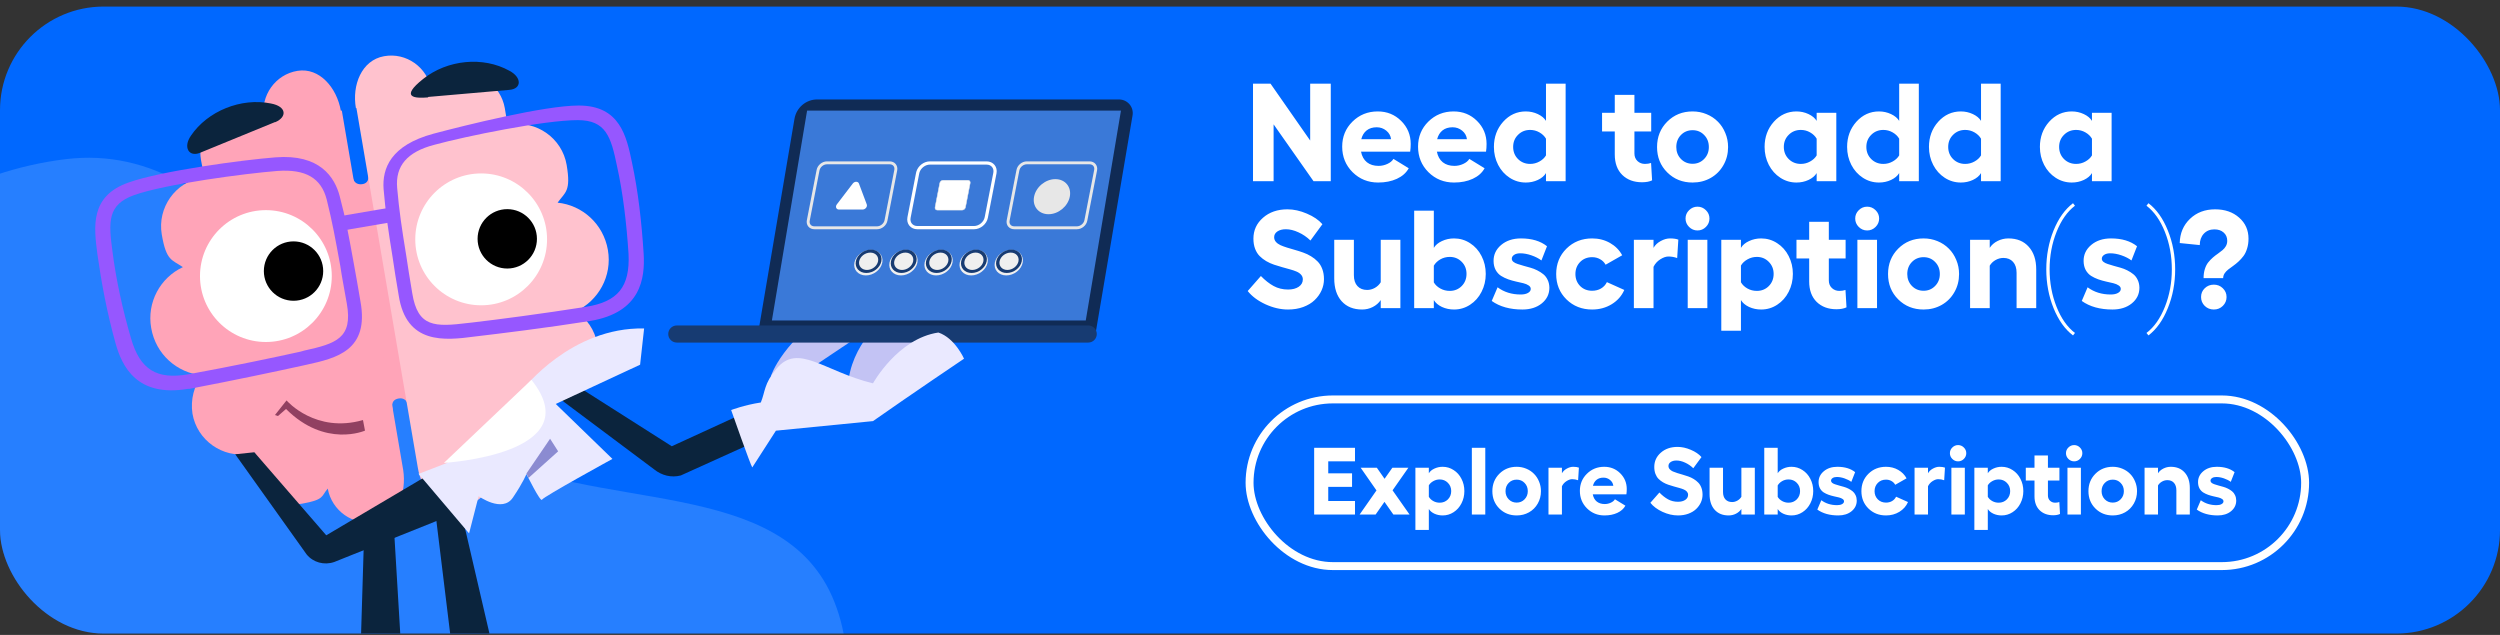
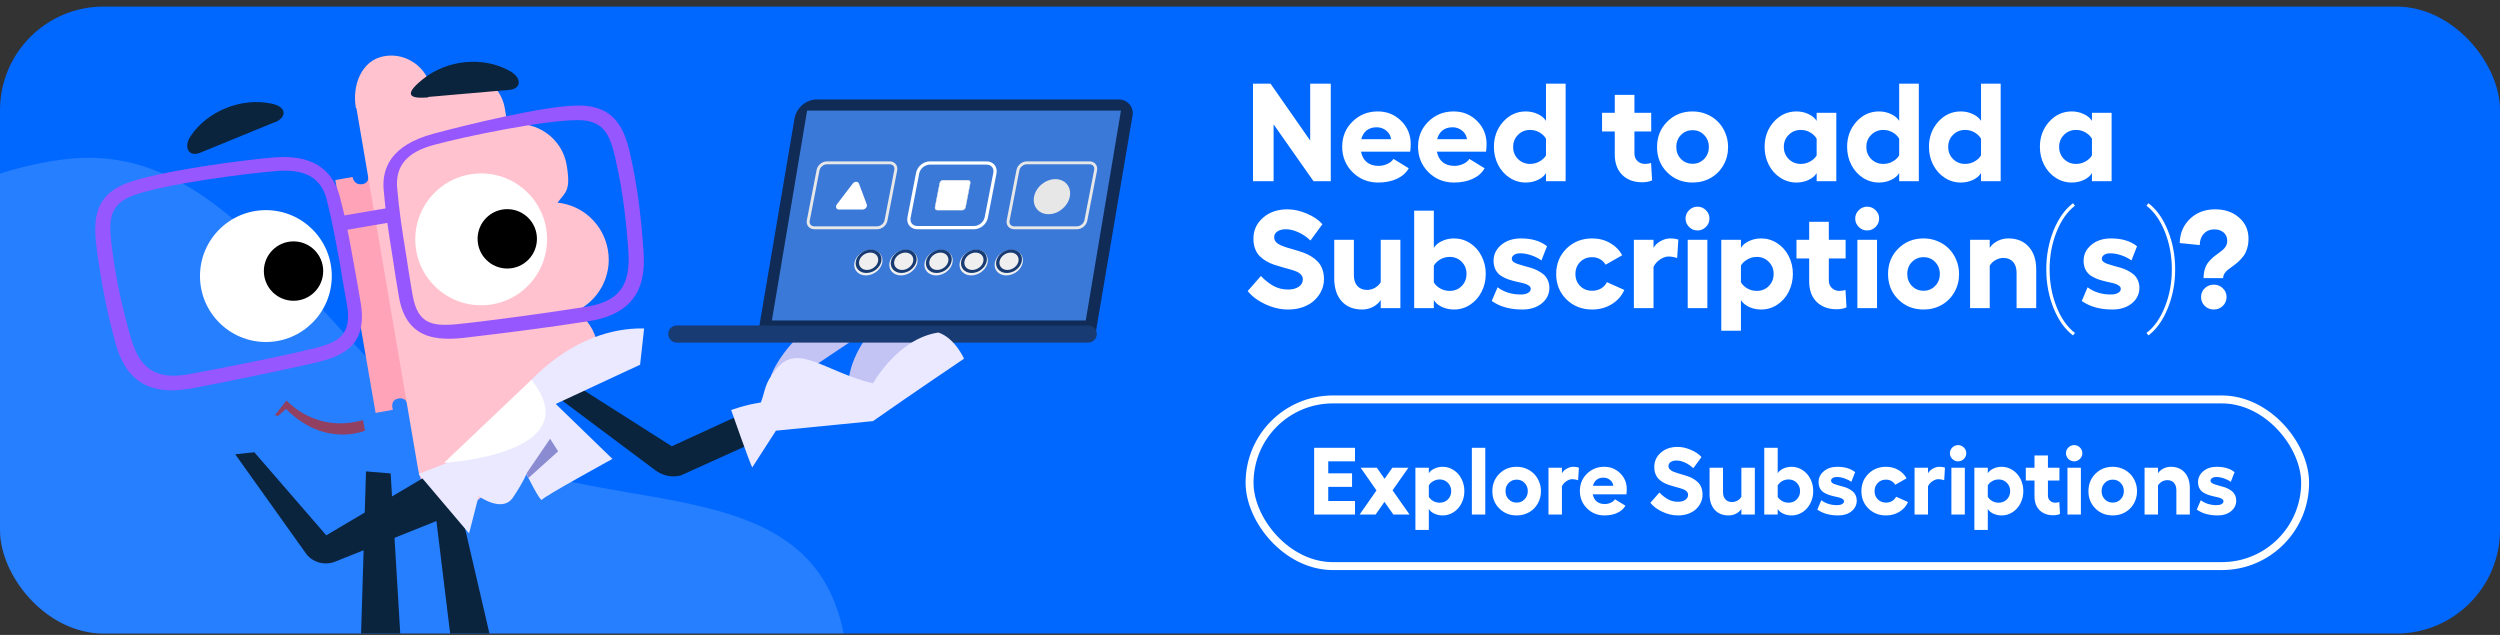
<svg xmlns="http://www.w3.org/2000/svg" width="315" height="80" viewBox="0 0 315 80" fill="none">
  <rect x="0" y="0" width="315" height="80" fill="#333333" stroke="none" />
  <g clip-path="url(#clip0_2851_7580)">
    <rect y="0.828" width="315" height="79" rx="13.057" fill="#0068FF" />
    <path fill-rule="evenodd" clip-rule="evenodd" d="M59.878 56.435C74.688 64.971 98.747 59.523 105.162 75.906C111.583 92.306 96.186 109.482 86.699 124.933C79.162 137.208 69.636 147.067 57.295 153.863C43.284 161.579 28.49 168.192 13.285 165.361C-5.705 161.827 -24.428 153.681 -34.464 136.783C-46.286 116.879 -52.193 91.684 -43.913 69.064C-35.301 45.537 -15.504 22.947 8.263 20.055C30.246 17.38 40.951 45.526 59.878 56.435Z" fill="white" fill-opacity="0.15" />
    <path d="M157.879 10.546H160.089L165.082 17.706V10.546H167.677V22.828H165.502L160.474 15.668V22.828H157.879V10.546ZM177.75 18.143C177.75 18.491 177.727 18.814 177.681 19.111H171.489C171.603 19.693 171.851 20.139 172.234 20.447C172.616 20.75 173.104 20.901 173.698 20.901C174.087 20.901 174.458 20.818 174.812 20.653C175.171 20.487 175.426 20.276 175.574 20.019L177.501 21.201C177.187 21.772 176.69 22.214 176.011 22.528C175.331 22.842 174.543 22.999 173.647 22.999C172.379 22.999 171.306 22.566 170.427 21.698C169.553 20.824 169.116 19.75 169.116 18.477C169.116 17.227 169.547 16.176 170.409 15.325C171.277 14.469 172.339 14.04 173.596 14.04C174.76 14.04 175.742 14.437 176.542 15.231C177.347 16.025 177.75 16.995 177.75 18.143ZM171.523 17.535H175.274C175.223 17.107 175.023 16.75 174.675 16.464C174.326 16.179 173.924 16.036 173.467 16.036C172.953 16.036 172.531 16.168 172.199 16.43C171.868 16.693 171.643 17.061 171.523 17.535ZM187.308 18.143C187.308 18.491 187.285 18.814 187.239 19.111H181.047C181.161 19.693 181.41 20.139 181.792 20.447C182.175 20.75 182.663 20.901 183.257 20.901C183.645 20.901 184.016 20.818 184.37 20.653C184.73 20.487 184.984 20.276 185.133 20.019L187.06 21.201C186.746 21.772 186.249 22.214 185.569 22.528C184.89 22.842 184.102 22.999 183.205 22.999C181.938 22.999 180.864 22.566 179.985 21.698C179.111 20.824 178.675 19.75 178.675 18.477C178.675 17.227 179.106 16.176 179.968 15.325C180.836 14.469 181.898 14.04 183.154 14.04C184.319 14.04 185.301 14.437 186.1 15.231C186.905 16.025 187.308 16.995 187.308 18.143ZM181.081 17.535H184.833C184.781 17.107 184.582 16.75 184.233 16.464C183.885 16.179 183.482 16.036 183.026 16.036C182.512 16.036 182.089 16.168 181.758 16.43C181.427 16.693 181.201 17.061 181.081 17.535ZM194.794 10.546H197.269V22.828H194.794V21.809C194.582 22.163 194.24 22.451 193.766 22.674C193.298 22.891 192.792 22.999 192.25 22.999C191.513 22.999 190.837 22.8 190.22 22.4C189.603 22 189.118 21.458 188.764 20.773C188.41 20.082 188.233 19.328 188.233 18.511C188.233 17.267 188.621 16.21 189.398 15.342C190.18 14.475 191.131 14.04 192.25 14.04C192.787 14.04 193.292 14.152 193.766 14.374C194.24 14.597 194.582 14.883 194.794 15.231V10.546ZM192.798 20.653C193.215 20.653 193.603 20.553 193.963 20.353C194.328 20.153 194.605 19.896 194.794 19.582V17.475C194.605 17.15 194.328 16.884 193.963 16.678C193.603 16.473 193.215 16.37 192.798 16.37C192.193 16.37 191.685 16.576 191.274 16.987C190.862 17.392 190.657 17.9 190.657 18.511C190.657 19.122 190.862 19.633 191.274 20.044C191.685 20.45 192.193 20.653 192.798 20.653ZM208.035 20.533L208.164 22.725C207.832 22.885 207.41 22.965 206.896 22.965C205.868 22.965 205.037 22.657 204.404 22.04C203.776 21.418 203.461 20.558 203.461 19.462V16.567H201.86V14.212H203.461V11.951H205.937V14.212H208.052V16.567H205.937V19.334C205.937 19.728 206.065 20.047 206.322 20.293C206.579 20.533 206.893 20.653 207.264 20.653C207.55 20.653 207.807 20.613 208.035 20.533ZM213.268 14.04C213.891 14.04 214.476 14.155 215.024 14.383C215.578 14.611 216.052 14.925 216.446 15.325C216.846 15.719 217.16 16.196 217.388 16.756C217.622 17.309 217.739 17.9 217.739 18.529C217.739 19.368 217.542 20.13 217.148 20.815C216.76 21.501 216.223 22.037 215.538 22.426C214.859 22.808 214.102 22.999 213.268 22.999C211.995 22.999 210.93 22.574 210.074 21.723C209.217 20.872 208.789 19.808 208.789 18.529C208.789 17.25 209.217 16.182 210.074 15.325C210.93 14.469 211.995 14.04 213.268 14.04ZM213.268 16.404C212.68 16.404 212.189 16.607 211.795 17.012C211.407 17.412 211.213 17.918 211.213 18.529C211.213 19.122 211.407 19.622 211.795 20.027C212.189 20.433 212.68 20.636 213.268 20.636C213.845 20.636 214.33 20.433 214.724 20.027C215.118 19.622 215.315 19.122 215.315 18.529C215.315 17.918 215.118 17.412 214.724 17.012C214.336 16.607 213.851 16.404 213.268 16.404ZM228.899 14.212H231.375V22.828H228.899V21.809C228.688 22.163 228.345 22.451 227.872 22.674C227.403 22.891 226.898 22.999 226.356 22.999C225.619 22.999 224.942 22.8 224.326 22.4C223.709 22 223.224 21.458 222.87 20.773C222.516 20.082 222.339 19.328 222.339 18.511C222.339 17.267 222.727 16.21 223.503 15.342C224.286 14.475 225.236 14.04 226.356 14.04C226.892 14.04 227.398 14.152 227.872 14.374C228.345 14.597 228.688 14.883 228.899 15.231V14.212ZM226.904 20.653C227.321 20.653 227.709 20.553 228.069 20.353C228.434 20.153 228.711 19.896 228.899 19.582V17.475C228.711 17.15 228.434 16.884 228.069 16.678C227.709 16.473 227.321 16.37 226.904 16.37C226.298 16.37 225.79 16.576 225.379 16.987C224.968 17.392 224.762 17.9 224.762 18.511C224.762 19.122 224.968 19.633 225.379 20.044C225.79 20.45 226.298 20.653 226.904 20.653ZM239.297 10.546H241.772V22.828H239.297V21.809C239.086 22.163 238.743 22.451 238.269 22.674C237.801 22.891 237.296 22.999 236.753 22.999C236.017 22.999 235.34 22.8 234.724 22.4C234.107 22 233.621 21.458 233.267 20.773C232.913 20.082 232.736 19.328 232.736 18.511C232.736 17.267 233.125 16.21 233.901 15.342C234.684 14.475 235.634 14.04 236.753 14.04C237.29 14.04 237.795 14.152 238.269 14.374C238.743 14.597 239.086 14.883 239.297 15.231V10.546ZM237.302 20.653C237.718 20.653 238.107 20.553 238.466 20.353C238.832 20.153 239.109 19.896 239.297 19.582V17.475C239.109 17.15 238.832 16.884 238.466 16.678C238.107 16.473 237.718 16.37 237.302 16.37C236.696 16.37 236.188 16.576 235.777 16.987C235.366 17.392 235.16 17.9 235.16 18.511C235.16 19.122 235.366 19.633 235.777 20.044C236.188 20.45 236.696 20.653 237.302 20.653ZM249.609 10.546H252.085V22.828H249.609V21.809C249.398 22.163 249.056 22.451 248.582 22.674C248.113 22.891 247.608 22.999 247.066 22.999C246.329 22.999 245.652 22.8 245.036 22.4C244.419 22 243.934 21.458 243.58 20.773C243.226 20.082 243.049 19.328 243.049 18.511C243.049 17.267 243.437 16.21 244.213 15.342C244.996 14.475 245.946 14.04 247.066 14.04C247.602 14.04 248.108 14.152 248.582 14.374C249.056 14.597 249.398 14.883 249.609 15.231V10.546ZM247.614 20.653C248.031 20.653 248.419 20.553 248.779 20.353C249.144 20.153 249.421 19.896 249.609 19.582V17.475C249.421 17.15 249.144 16.884 248.779 16.678C248.419 16.473 248.031 16.37 247.614 16.37C247.008 16.37 246.5 16.576 246.089 16.987C245.678 17.392 245.473 17.9 245.473 18.511C245.473 19.122 245.678 19.633 246.089 20.044C246.5 20.45 247.008 20.653 247.614 20.653ZM263.587 14.212H266.063V22.828H263.587V21.809C263.376 22.163 263.033 22.451 262.56 22.674C262.091 22.891 261.586 22.999 261.044 22.999C260.307 22.999 259.63 22.8 259.014 22.4C258.397 22 257.912 21.458 257.558 20.773C257.204 20.082 257.027 19.328 257.027 18.511C257.027 17.267 257.415 16.21 258.191 15.342C258.974 14.475 259.924 14.04 261.044 14.04C261.58 14.04 262.086 14.152 262.56 14.374C263.033 14.597 263.376 14.883 263.587 15.231V14.212ZM261.592 20.653C262.009 20.653 262.397 20.553 262.757 20.353C263.122 20.153 263.399 19.896 263.587 19.582V17.475C263.399 17.15 263.122 16.884 262.757 16.678C262.397 16.473 262.009 16.37 261.592 16.37C260.986 16.37 260.478 16.576 260.067 16.987C259.656 17.392 259.45 17.9 259.45 18.511C259.45 19.122 259.656 19.633 260.067 20.044C260.478 20.45 260.986 20.653 261.592 20.653ZM162.221 26.375C163.009 26.375 163.823 26.555 164.662 26.914C165.502 27.268 166.155 27.714 166.624 28.25L165.116 30.306C164.665 29.866 164.16 29.521 163.6 29.27C163.046 29.013 162.518 28.884 162.016 28.884C161.576 28.884 161.219 28.978 160.945 29.167C160.677 29.35 160.543 29.589 160.543 29.886C160.543 30.109 160.614 30.303 160.757 30.469C160.899 30.634 161.091 30.774 161.331 30.888C161.576 30.997 161.856 31.1 162.17 31.197C162.484 31.288 162.812 31.385 163.155 31.488C163.503 31.585 163.852 31.696 164.2 31.822C164.548 31.942 164.879 32.099 165.193 32.293C165.507 32.481 165.784 32.701 166.024 32.953C166.27 33.198 166.464 33.512 166.607 33.895C166.749 34.272 166.821 34.7 166.821 35.179C166.821 35.67 166.718 36.144 166.512 36.601C166.307 37.052 166.016 37.458 165.639 37.818C165.268 38.177 164.791 38.465 164.208 38.682C163.632 38.894 162.995 38.999 162.298 38.999C161.356 38.999 160.406 38.78 159.446 38.34C158.487 37.895 157.742 37.338 157.211 36.67L158.872 34.777C159.398 35.319 159.932 35.739 160.474 36.036C161.017 36.333 161.625 36.481 162.298 36.481C162.852 36.481 163.3 36.364 163.643 36.13C163.986 35.896 164.157 35.585 164.157 35.197C164.157 34.98 164.086 34.788 163.943 34.623C163.8 34.457 163.609 34.323 163.369 34.22C163.129 34.117 162.852 34.023 162.538 33.938C162.23 33.846 161.902 33.755 161.553 33.663C161.211 33.566 160.868 33.461 160.525 33.347C160.183 33.232 159.855 33.084 159.54 32.901C159.232 32.718 158.958 32.507 158.718 32.267C158.478 32.028 158.287 31.722 158.144 31.351C158.002 30.974 157.93 30.549 157.93 30.075C157.93 29.018 158.333 28.139 159.138 27.437C159.943 26.729 160.971 26.375 162.221 26.375ZM173.972 30.212H176.448V38.828H173.972V37.809C173.727 38.174 173.393 38.465 172.97 38.682C172.553 38.894 172.105 38.999 171.626 38.999C170.535 38.999 169.676 38.651 169.048 37.955C168.425 37.258 168.114 36.299 168.114 35.077V30.212H170.589V34.674C170.589 35.262 170.738 35.719 171.035 36.044C171.337 36.37 171.746 36.533 172.259 36.533C172.596 36.533 172.919 36.447 173.227 36.276C173.541 36.099 173.79 35.862 173.972 35.565V30.212ZM183.205 30.041C183.942 30.041 184.616 30.24 185.227 30.64C185.843 31.034 186.326 31.574 186.674 32.259C187.028 32.944 187.205 33.695 187.205 34.511C187.205 35.328 187.028 36.082 186.674 36.773C186.326 37.458 185.843 38 185.227 38.4C184.616 38.8 183.942 38.999 183.205 38.999C182.663 38.999 182.155 38.891 181.681 38.674C181.213 38.451 180.873 38.163 180.662 37.809V38.828H178.186V26.546H180.662V31.231C180.873 30.877 181.213 30.591 181.681 30.375C182.155 30.152 182.663 30.041 183.205 30.041ZM182.666 36.653C183.265 36.653 183.768 36.45 184.173 36.044C184.579 35.633 184.781 35.122 184.781 34.511C184.781 33.9 184.579 33.392 184.173 32.987C183.768 32.576 183.265 32.37 182.666 32.37C182.238 32.37 181.844 32.473 181.484 32.678C181.124 32.884 180.85 33.15 180.662 33.475V35.582C180.85 35.896 181.124 36.153 181.484 36.353C181.849 36.553 182.243 36.653 182.666 36.653ZM191.822 38.999C190.257 38.999 188.97 38.64 187.959 37.92L188.696 36.199C189.506 36.804 190.477 37.107 191.608 37.107C191.99 37.107 192.296 37.041 192.524 36.91C192.758 36.778 192.875 36.61 192.875 36.404C192.875 36.227 192.787 36.082 192.61 35.967C192.438 35.847 192.216 35.753 191.942 35.685C191.668 35.616 191.365 35.548 191.034 35.479C190.703 35.405 190.371 35.311 190.04 35.197C189.709 35.077 189.406 34.931 189.132 34.76C188.858 34.583 188.633 34.337 188.456 34.023C188.284 33.703 188.196 33.329 188.19 32.901C188.179 32.09 188.499 31.411 189.149 30.863C189.8 30.315 190.631 30.041 191.642 30.041C193.007 30.041 194.1 30.369 194.922 31.026L194.22 32.816C193.877 32.559 193.458 32.344 192.961 32.173C192.47 32.002 191.996 31.916 191.539 31.916C191.225 31.916 190.971 31.982 190.777 32.113C190.583 32.245 190.486 32.407 190.486 32.601C190.486 32.75 190.554 32.881 190.691 32.995C190.828 33.104 191.005 33.192 191.222 33.261C191.445 33.329 191.696 33.407 191.976 33.492C192.261 33.572 192.55 33.652 192.841 33.732C193.132 33.812 193.418 33.923 193.697 34.066C193.983 34.209 194.237 34.371 194.46 34.554C194.682 34.731 194.862 34.965 194.999 35.257C195.142 35.548 195.216 35.879 195.222 36.25C195.222 37.05 194.902 37.709 194.263 38.229C193.629 38.742 192.815 38.999 191.822 38.999ZM204.661 36.533C204.335 37.281 203.807 37.88 203.076 38.331C202.345 38.777 201.523 38.999 200.609 38.999C199.319 38.999 198.24 38.574 197.372 37.723C196.51 36.873 196.079 35.808 196.079 34.529C196.079 33.249 196.51 32.182 197.372 31.325C198.24 30.469 199.319 30.041 200.609 30.041C201.443 30.041 202.194 30.232 202.862 30.614C203.536 30.997 204.047 31.514 204.395 32.165L202.305 33.355C202.145 33.058 201.914 32.827 201.611 32.661C201.315 32.49 200.981 32.404 200.609 32.404C199.998 32.404 199.493 32.607 199.093 33.013C198.699 33.418 198.502 33.923 198.502 34.529C198.502 35.128 198.699 35.63 199.093 36.036C199.493 36.436 199.998 36.636 200.609 36.636C201.026 36.636 201.397 36.541 201.723 36.353C202.054 36.159 202.302 35.89 202.468 35.548L204.661 36.533ZM210.416 30.041C210.856 30.041 211.207 30.092 211.47 30.195L211.324 32.516C210.959 32.384 210.59 32.319 210.219 32.319C209.911 32.319 209.568 32.439 209.191 32.678C208.82 32.913 208.538 33.227 208.344 33.621V38.828H205.868V30.212H208.344V31.231C208.543 30.877 208.843 30.591 209.243 30.375C209.648 30.152 210.039 30.041 210.416 30.041ZM212.823 26.486C213.12 26.189 213.474 26.041 213.885 26.041C214.296 26.041 214.65 26.189 214.947 26.486C215.244 26.777 215.392 27.126 215.392 27.531C215.392 27.942 215.244 28.296 214.947 28.593C214.65 28.89 214.296 29.038 213.885 29.038C213.474 29.038 213.12 28.89 212.823 28.593C212.526 28.296 212.378 27.942 212.378 27.531C212.378 27.126 212.526 26.777 212.823 26.486ZM212.652 30.212H215.127V38.828H212.652V30.212ZM221.902 30.041C222.638 30.041 223.312 30.24 223.923 30.64C224.54 31.034 225.022 31.574 225.371 32.259C225.725 32.944 225.902 33.695 225.902 34.511C225.902 35.328 225.725 36.082 225.371 36.773C225.022 37.458 224.54 38 223.923 38.4C223.312 38.8 222.638 38.999 221.902 38.999C221.359 38.999 220.851 38.891 220.377 38.674C219.909 38.451 219.569 38.163 219.358 37.809V41.672H216.883V30.212H219.358V31.231C219.569 30.877 219.909 30.591 220.377 30.375C220.851 30.152 221.359 30.041 221.902 30.041ZM221.362 36.653C221.962 36.653 222.464 36.45 222.87 36.044C223.275 35.633 223.478 35.122 223.478 34.511C223.478 33.906 223.272 33.398 222.861 32.987C222.456 32.576 221.956 32.37 221.362 32.37C220.945 32.37 220.554 32.473 220.189 32.678C219.823 32.878 219.546 33.138 219.358 33.458V35.565C219.546 35.89 219.821 36.153 220.18 36.353C220.54 36.553 220.934 36.653 221.362 36.653ZM232.531 36.533L232.659 38.725C232.328 38.885 231.906 38.965 231.392 38.965C230.364 38.965 229.533 38.657 228.899 38.04C228.271 37.418 227.957 36.558 227.957 35.462V32.567H226.356V30.212H227.957V27.951H230.432V30.212H232.548V32.567H230.432V35.334C230.432 35.728 230.561 36.047 230.818 36.293C231.075 36.533 231.389 36.653 231.76 36.653C232.046 36.653 232.302 36.613 232.531 36.533ZM234.201 26.486C234.498 26.189 234.852 26.041 235.263 26.041C235.674 26.041 236.028 26.189 236.325 26.486C236.622 26.777 236.771 27.126 236.771 27.531C236.771 27.942 236.622 28.296 236.325 28.593C236.028 28.89 235.674 29.038 235.263 29.038C234.852 29.038 234.498 28.89 234.201 28.593C233.904 28.296 233.756 27.942 233.756 27.531C233.756 27.126 233.904 26.777 234.201 26.486ZM234.03 30.212H236.505V38.828H234.03V30.212ZM242.372 30.041C242.994 30.041 243.58 30.155 244.128 30.383C244.682 30.611 245.156 30.925 245.55 31.325C245.949 31.719 246.263 32.196 246.492 32.756C246.726 33.309 246.843 33.9 246.843 34.529C246.843 35.368 246.646 36.13 246.252 36.815C245.864 37.501 245.327 38.037 244.642 38.426C243.962 38.808 243.206 38.999 242.372 38.999C241.099 38.999 240.034 38.574 239.177 37.723C238.321 36.873 237.893 35.808 237.893 34.529C237.893 33.249 238.321 32.182 239.177 31.325C240.034 30.469 241.099 30.041 242.372 30.041ZM242.372 32.404C241.784 32.404 241.293 32.607 240.899 33.013C240.511 33.412 240.316 33.918 240.316 34.529C240.316 35.122 240.511 35.622 240.899 36.027C241.293 36.433 241.784 36.636 242.372 36.636C242.949 36.636 243.434 36.433 243.828 36.027C244.222 35.622 244.419 35.122 244.419 34.529C244.419 33.918 244.222 33.412 243.828 33.013C243.44 32.607 242.954 32.404 242.372 32.404ZM253.061 30.041C254.146 30.041 255 30.392 255.622 31.094C256.25 31.791 256.564 32.744 256.564 33.955V38.828H254.089V34.374C254.089 33.786 253.94 33.327 253.643 32.995C253.347 32.664 252.941 32.499 252.427 32.499C252.085 32.499 251.756 32.587 251.442 32.764C251.128 32.941 250.883 33.178 250.706 33.475V38.828H248.23V30.212H250.706V31.231C250.94 30.866 251.268 30.577 251.691 30.366C252.119 30.149 252.576 30.041 253.061 30.041ZM261.198 42.263C260.181 41.492 259.365 40.347 258.748 38.828C258.137 37.315 257.832 35.685 257.832 33.938C257.832 32.19 258.137 30.557 258.748 29.038C259.365 27.52 260.181 26.375 261.198 25.604L261.446 25.921C260.481 26.657 259.707 27.756 259.125 29.218C258.543 30.68 258.251 32.253 258.251 33.938C258.251 35.622 258.543 37.195 259.125 38.657C259.707 40.119 260.481 41.218 261.446 41.954L261.198 42.263ZM266.165 38.999C264.601 38.999 263.313 38.64 262.303 37.92L263.039 36.199C263.85 36.804 264.821 37.107 265.951 37.107C266.334 37.107 266.639 37.041 266.868 36.91C267.102 36.778 267.219 36.61 267.219 36.404C267.219 36.227 267.13 36.082 266.953 35.967C266.782 35.847 266.559 35.753 266.285 35.685C266.011 35.616 265.709 35.548 265.377 35.479C265.046 35.405 264.715 35.311 264.384 35.197C264.053 35.077 263.75 34.931 263.476 34.76C263.202 34.583 262.976 34.337 262.799 34.023C262.628 33.703 262.54 33.329 262.534 32.901C262.522 32.09 262.842 31.411 263.493 30.863C264.144 30.315 264.975 30.041 265.986 30.041C267.35 30.041 268.444 30.369 269.266 31.026L268.564 32.816C268.221 32.559 267.801 32.344 267.305 32.173C266.813 32.002 266.34 31.916 265.883 31.916C265.569 31.916 265.315 31.982 265.12 32.113C264.926 32.245 264.829 32.407 264.829 32.601C264.829 32.75 264.898 32.881 265.035 32.995C265.172 33.104 265.349 33.192 265.566 33.261C265.789 33.329 266.04 33.407 266.32 33.492C266.605 33.572 266.893 33.652 267.185 33.732C267.476 33.812 267.761 33.923 268.041 34.066C268.327 34.209 268.581 34.371 268.803 34.554C269.026 34.731 269.206 34.965 269.343 35.257C269.486 35.548 269.56 35.879 269.566 36.25C269.566 37.05 269.246 37.709 268.606 38.229C267.973 38.742 267.159 38.999 266.165 38.999ZM270.705 42.263L270.456 41.954C271.421 41.218 272.195 40.119 272.778 38.657C273.36 37.195 273.651 35.622 273.651 33.938C273.651 32.253 273.36 30.68 272.778 29.218C272.195 27.756 271.421 26.657 270.456 25.921L270.705 25.604C271.721 26.375 272.535 27.52 273.146 29.038C273.762 30.557 274.071 32.19 274.071 33.938C274.071 35.685 273.762 37.315 273.146 38.828C272.535 40.347 271.721 41.492 270.705 42.263ZM279.107 26.375C280.335 26.375 281.342 26.723 282.13 27.42C282.918 28.11 283.312 28.996 283.312 30.075C283.312 30.526 283.252 30.94 283.133 31.317C283.018 31.694 282.867 32.008 282.679 32.259C282.49 32.51 282.282 32.741 282.053 32.953C281.831 33.158 281.605 33.341 281.377 33.501C281.148 33.661 280.94 33.815 280.751 33.963C280.563 34.112 280.409 34.277 280.289 34.46C280.175 34.643 280.118 34.837 280.118 35.042H277.651C277.651 34.62 277.705 34.237 277.814 33.895C277.922 33.552 278.065 33.272 278.242 33.055C278.419 32.833 278.613 32.63 278.824 32.447C279.036 32.264 279.247 32.102 279.458 31.959C279.669 31.811 279.864 31.662 280.041 31.514C280.218 31.365 280.36 31.194 280.469 31C280.577 30.8 280.632 30.58 280.632 30.34C280.632 29.912 280.483 29.567 280.186 29.304C279.889 29.035 279.498 28.901 279.013 28.901C278.465 28.901 278.019 29.084 277.677 29.45C277.34 29.815 277.171 30.292 277.171 30.88L274.645 30.623C274.673 29.39 275.104 28.373 275.938 27.574C276.772 26.774 277.828 26.375 279.107 26.375ZM278.944 38.999C278.493 38.999 278.111 38.848 277.797 38.545C277.488 38.237 277.334 37.863 277.334 37.423C277.334 36.984 277.488 36.615 277.797 36.319C278.111 36.016 278.493 35.865 278.944 35.865C279.39 35.865 279.767 36.016 280.075 36.319C280.389 36.621 280.546 36.989 280.546 37.423C280.546 37.863 280.389 38.237 280.075 38.545C279.767 38.848 279.39 38.999 278.944 38.999Z" fill="white" />
    <rect x="157.445" y="50.328" width="133" height="21" rx="10.5" stroke="white" />
    <path d="M165.584 56.426H170.729V58.131H167.359V59.643H170.359V61.348H167.359V63.123H170.729V64.828H165.584V56.426ZM177.602 64.828H175.562L174.443 63.234L173.33 64.828H171.314L173.436 61.793L171.443 58.934H173.482L174.455 60.328L175.439 58.934H177.455L175.463 61.781L177.602 64.828ZM181.773 58.816C182.277 58.816 182.738 58.953 183.156 59.227C183.578 59.496 183.908 59.865 184.146 60.334C184.389 60.803 184.51 61.316 184.51 61.875C184.51 62.434 184.389 62.949 184.146 63.422C183.908 63.891 183.578 64.262 183.156 64.535C182.738 64.809 182.277 64.945 181.773 64.945C181.402 64.945 181.055 64.871 180.73 64.723C180.41 64.57 180.178 64.373 180.033 64.131V66.773H178.34V58.934H180.033V59.631C180.178 59.389 180.41 59.193 180.73 59.045C181.055 58.893 181.402 58.816 181.773 58.816ZM181.404 63.34C181.814 63.34 182.158 63.201 182.436 62.924C182.713 62.643 182.852 62.293 182.852 61.875C182.852 61.461 182.711 61.113 182.43 60.832C182.152 60.551 181.811 60.41 181.404 60.41C181.119 60.41 180.852 60.48 180.602 60.621C180.352 60.758 180.162 60.935 180.033 61.154V62.596C180.162 62.818 180.35 62.998 180.596 63.135C180.842 63.272 181.111 63.34 181.404 63.34ZM187.146 56.426V64.828H185.453V56.426H187.146ZM191.102 58.816C191.527 58.816 191.928 58.895 192.303 59.051C192.682 59.207 193.006 59.422 193.275 59.695C193.549 59.965 193.764 60.291 193.92 60.674C194.08 61.053 194.16 61.457 194.16 61.887C194.16 62.461 194.025 62.982 193.756 63.451C193.49 63.92 193.123 64.287 192.654 64.553C192.189 64.814 191.672 64.945 191.102 64.945C190.23 64.945 189.502 64.654 188.916 64.072C188.33 63.49 188.037 62.762 188.037 61.887C188.037 61.012 188.33 60.281 188.916 59.695C189.502 59.109 190.23 58.816 191.102 58.816ZM191.102 60.434C190.699 60.434 190.363 60.572 190.094 60.85C189.828 61.123 189.695 61.469 189.695 61.887C189.695 62.293 189.828 62.635 190.094 62.912C190.363 63.19 190.699 63.328 191.102 63.328C191.496 63.328 191.828 63.19 192.098 62.912C192.367 62.635 192.502 62.293 192.502 61.887C192.502 61.469 192.367 61.123 192.098 60.85C191.832 60.572 191.5 60.434 191.102 60.434ZM198.221 58.816C198.521 58.816 198.762 58.852 198.941 58.922L198.842 60.51C198.592 60.42 198.34 60.375 198.086 60.375C197.875 60.375 197.641 60.457 197.383 60.621C197.129 60.781 196.936 60.996 196.803 61.266V64.828H195.109V58.934H196.803V59.631C196.939 59.389 197.145 59.193 197.418 59.045C197.695 58.893 197.963 58.816 198.221 58.816ZM204.971 61.623C204.971 61.861 204.955 62.082 204.924 62.285H200.688C200.766 62.684 200.936 62.988 201.197 63.199C201.459 63.406 201.793 63.51 202.199 63.51C202.465 63.51 202.719 63.453 202.961 63.34C203.207 63.227 203.381 63.082 203.482 62.906L204.801 63.715C204.586 64.106 204.246 64.408 203.781 64.623C203.316 64.838 202.777 64.945 202.164 64.945C201.297 64.945 200.562 64.648 199.961 64.055C199.363 63.457 199.064 62.723 199.064 61.852C199.064 60.996 199.359 60.277 199.949 59.695C200.543 59.109 201.27 58.816 202.129 58.816C202.926 58.816 203.598 59.088 204.145 59.631C204.695 60.174 204.971 60.838 204.971 61.623ZM200.711 61.207H203.277C203.242 60.914 203.105 60.67 202.867 60.475C202.629 60.279 202.354 60.182 202.041 60.182C201.689 60.182 201.4 60.272 201.174 60.451C200.947 60.631 200.793 60.883 200.711 61.207ZM211.375 56.309C211.914 56.309 212.471 56.432 213.045 56.678C213.619 56.92 214.066 57.225 214.387 57.592L213.355 58.998C213.047 58.697 212.701 58.461 212.318 58.289C211.939 58.113 211.578 58.025 211.234 58.025C210.934 58.025 210.689 58.09 210.502 58.219C210.318 58.344 210.227 58.508 210.227 58.711C210.227 58.863 210.275 58.996 210.373 59.109C210.471 59.223 210.602 59.318 210.766 59.397C210.934 59.471 211.125 59.541 211.34 59.607C211.555 59.67 211.779 59.736 212.014 59.807C212.252 59.873 212.49 59.949 212.729 60.035C212.967 60.117 213.193 60.225 213.408 60.357C213.623 60.486 213.812 60.637 213.977 60.809C214.145 60.977 214.277 61.191 214.375 61.453C214.473 61.711 214.521 62.004 214.521 62.332C214.521 62.668 214.451 62.992 214.311 63.305C214.17 63.613 213.971 63.891 213.713 64.137C213.459 64.383 213.133 64.58 212.734 64.728C212.34 64.873 211.904 64.945 211.428 64.945C210.783 64.945 210.133 64.795 209.477 64.494C208.82 64.189 208.311 63.809 207.947 63.352L209.084 62.057C209.443 62.428 209.809 62.715 210.18 62.918C210.551 63.121 210.967 63.223 211.428 63.223C211.807 63.223 212.113 63.143 212.348 62.982C212.582 62.822 212.699 62.609 212.699 62.344C212.699 62.195 212.65 62.065 212.553 61.951C212.455 61.838 212.324 61.746 212.16 61.676C211.996 61.605 211.807 61.541 211.592 61.482C211.381 61.42 211.156 61.357 210.918 61.295C210.684 61.228 210.449 61.156 210.215 61.078C209.98 61 209.756 60.898 209.541 60.773C209.33 60.648 209.143 60.504 208.979 60.34C208.814 60.176 208.684 59.967 208.586 59.713C208.488 59.455 208.439 59.164 208.439 58.84C208.439 58.117 208.715 57.516 209.266 57.035C209.816 56.551 210.52 56.309 211.375 56.309ZM219.414 58.934H221.107V64.828H219.414V64.131C219.246 64.381 219.018 64.58 218.729 64.728C218.443 64.873 218.137 64.945 217.809 64.945C217.062 64.945 216.475 64.707 216.045 64.231C215.619 63.754 215.406 63.098 215.406 62.262V58.934H217.1V61.986C217.1 62.389 217.201 62.701 217.404 62.924C217.611 63.147 217.891 63.258 218.242 63.258C218.473 63.258 218.693 63.199 218.904 63.082C219.119 62.961 219.289 62.799 219.414 62.596V58.934ZM225.73 58.816C226.234 58.816 226.695 58.953 227.113 59.227C227.535 59.496 227.865 59.865 228.104 60.334C228.346 60.803 228.467 61.316 228.467 61.875C228.467 62.434 228.346 62.949 228.104 63.422C227.865 63.891 227.535 64.262 227.113 64.535C226.695 64.809 226.234 64.945 225.73 64.945C225.359 64.945 225.012 64.871 224.688 64.723C224.367 64.57 224.135 64.373 223.99 64.131V64.828H222.297V56.426H223.99V59.631C224.135 59.389 224.367 59.193 224.688 59.045C225.012 58.893 225.359 58.816 225.73 58.816ZM225.361 63.34C225.771 63.34 226.115 63.201 226.393 62.924C226.67 62.643 226.809 62.293 226.809 61.875C226.809 61.457 226.67 61.109 226.393 60.832C226.115 60.551 225.771 60.41 225.361 60.41C225.068 60.41 224.799 60.48 224.553 60.621C224.307 60.762 224.119 60.943 223.99 61.166V62.607C224.119 62.822 224.307 62.998 224.553 63.135C224.803 63.272 225.072 63.34 225.361 63.34ZM231.625 64.945C230.555 64.945 229.674 64.699 228.982 64.207L229.486 63.029C230.041 63.443 230.705 63.65 231.479 63.65C231.74 63.65 231.949 63.605 232.105 63.516C232.266 63.426 232.346 63.31 232.346 63.17C232.346 63.049 232.285 62.949 232.164 62.871C232.047 62.789 231.895 62.725 231.707 62.678C231.52 62.631 231.312 62.584 231.086 62.537C230.859 62.486 230.633 62.422 230.406 62.344C230.18 62.262 229.973 62.162 229.785 62.045C229.598 61.924 229.443 61.756 229.322 61.541C229.205 61.322 229.145 61.066 229.141 60.773C229.133 60.219 229.352 59.754 229.797 59.379C230.242 59.004 230.811 58.816 231.502 58.816C232.436 58.816 233.184 59.041 233.746 59.49L233.266 60.715C233.031 60.539 232.744 60.393 232.404 60.275C232.068 60.158 231.744 60.1 231.432 60.1C231.217 60.1 231.043 60.145 230.91 60.234C230.777 60.324 230.711 60.435 230.711 60.568C230.711 60.67 230.758 60.76 230.852 60.838C230.945 60.912 231.066 60.973 231.215 61.02C231.367 61.066 231.539 61.119 231.73 61.178C231.926 61.232 232.123 61.287 232.322 61.342C232.521 61.397 232.717 61.473 232.908 61.57C233.104 61.668 233.277 61.779 233.43 61.904C233.582 62.025 233.705 62.185 233.799 62.385C233.896 62.584 233.947 62.81 233.951 63.065C233.951 63.611 233.732 64.062 233.295 64.418C232.861 64.769 232.305 64.945 231.625 64.945ZM240.408 63.258C240.186 63.77 239.824 64.18 239.324 64.488C238.824 64.793 238.262 64.945 237.637 64.945C236.754 64.945 236.016 64.654 235.422 64.072C234.832 63.49 234.537 62.762 234.537 61.887C234.537 61.012 234.832 60.281 235.422 59.695C236.016 59.109 236.754 58.816 237.637 58.816C238.207 58.816 238.721 58.947 239.178 59.209C239.639 59.471 239.988 59.824 240.227 60.27L238.797 61.084C238.688 60.881 238.529 60.723 238.322 60.609C238.119 60.492 237.891 60.434 237.637 60.434C237.219 60.434 236.873 60.572 236.6 60.85C236.33 61.127 236.195 61.473 236.195 61.887C236.195 62.297 236.33 62.641 236.6 62.918C236.873 63.191 237.219 63.328 237.637 63.328C237.922 63.328 238.176 63.264 238.398 63.135C238.625 63.002 238.795 62.818 238.908 62.584L240.408 63.258ZM244.346 58.816C244.646 58.816 244.887 58.852 245.066 58.922L244.967 60.51C244.717 60.42 244.465 60.375 244.211 60.375C244 60.375 243.766 60.457 243.508 60.621C243.254 60.781 243.061 60.996 242.928 61.266V64.828H241.234V58.934H242.928V59.631C243.064 59.389 243.27 59.193 243.543 59.045C243.82 58.893 244.088 58.816 244.346 58.816ZM245.992 56.385C246.195 56.182 246.438 56.08 246.719 56.08C247 56.08 247.242 56.182 247.445 56.385C247.648 56.584 247.75 56.822 247.75 57.1C247.75 57.381 247.648 57.623 247.445 57.826C247.242 58.029 247 58.131 246.719 58.131C246.438 58.131 246.195 58.029 245.992 57.826C245.789 57.623 245.688 57.381 245.688 57.1C245.688 56.822 245.789 56.584 245.992 56.385ZM245.875 58.934H247.568V64.828H245.875V58.934ZM252.203 58.816C252.707 58.816 253.168 58.953 253.586 59.227C254.008 59.496 254.338 59.865 254.576 60.334C254.818 60.803 254.939 61.316 254.939 61.875C254.939 62.434 254.818 62.949 254.576 63.422C254.338 63.891 254.008 64.262 253.586 64.535C253.168 64.809 252.707 64.945 252.203 64.945C251.832 64.945 251.484 64.871 251.16 64.723C250.84 64.57 250.607 64.373 250.463 64.131V66.773H248.77V58.934H250.463V59.631C250.607 59.389 250.84 59.193 251.16 59.045C251.484 58.893 251.832 58.816 252.203 58.816ZM251.834 63.34C252.244 63.34 252.588 63.201 252.865 62.924C253.143 62.643 253.281 62.293 253.281 61.875C253.281 61.461 253.141 61.113 252.859 60.832C252.582 60.551 252.24 60.41 251.834 60.41C251.549 60.41 251.281 60.48 251.031 60.621C250.781 60.758 250.592 60.935 250.463 61.154V62.596C250.592 62.818 250.779 62.998 251.025 63.135C251.271 63.272 251.541 63.34 251.834 63.34ZM259.475 63.258L259.562 64.758C259.336 64.867 259.047 64.922 258.695 64.922C257.992 64.922 257.424 64.711 256.99 64.289C256.561 63.863 256.346 63.275 256.346 62.525V60.545H255.25V58.934H256.346V57.387H258.039V58.934H259.486V60.545H258.039V62.438C258.039 62.707 258.127 62.926 258.303 63.094C258.479 63.258 258.693 63.34 258.947 63.34C259.143 63.34 259.318 63.312 259.475 63.258ZM260.617 56.385C260.82 56.182 261.062 56.08 261.344 56.08C261.625 56.08 261.867 56.182 262.07 56.385C262.273 56.584 262.375 56.822 262.375 57.1C262.375 57.381 262.273 57.623 262.07 57.826C261.867 58.029 261.625 58.131 261.344 58.131C261.062 58.131 260.82 58.029 260.617 57.826C260.414 57.623 260.312 57.381 260.312 57.1C260.312 56.822 260.414 56.584 260.617 56.385ZM260.5 58.934H262.193V64.828H260.5V58.934ZM266.207 58.816C266.633 58.816 267.033 58.895 267.408 59.051C267.787 59.207 268.111 59.422 268.381 59.695C268.654 59.965 268.869 60.291 269.025 60.674C269.186 61.053 269.266 61.457 269.266 61.887C269.266 62.461 269.131 62.982 268.861 63.451C268.596 63.92 268.229 64.287 267.76 64.553C267.295 64.814 266.777 64.945 266.207 64.945C265.336 64.945 264.607 64.654 264.021 64.072C263.436 63.49 263.143 62.762 263.143 61.887C263.143 61.012 263.436 60.281 264.021 59.695C264.607 59.109 265.336 58.816 266.207 58.816ZM266.207 60.434C265.805 60.434 265.469 60.572 265.199 60.85C264.934 61.123 264.801 61.469 264.801 61.887C264.801 62.293 264.934 62.635 265.199 62.912C265.469 63.19 265.805 63.328 266.207 63.328C266.602 63.328 266.934 63.19 267.203 62.912C267.473 62.635 267.607 62.293 267.607 61.887C267.607 61.469 267.473 61.123 267.203 60.85C266.938 60.572 266.605 60.434 266.207 60.434ZM273.52 58.816C274.262 58.816 274.846 59.057 275.271 59.537C275.701 60.014 275.916 60.666 275.916 61.494V64.828H274.223V61.781C274.223 61.379 274.121 61.065 273.918 60.838C273.715 60.611 273.438 60.498 273.086 60.498C272.852 60.498 272.627 60.559 272.412 60.68C272.197 60.801 272.029 60.963 271.908 61.166V64.828H270.215V58.934H271.908V59.631C272.068 59.381 272.293 59.184 272.582 59.039C272.875 58.891 273.188 58.816 273.52 58.816ZM279.438 64.945C278.367 64.945 277.486 64.699 276.795 64.207L277.299 63.029C277.854 63.443 278.518 63.65 279.291 63.65C279.553 63.65 279.762 63.605 279.918 63.516C280.078 63.426 280.158 63.31 280.158 63.17C280.158 63.049 280.098 62.949 279.977 62.871C279.859 62.789 279.707 62.725 279.52 62.678C279.332 62.631 279.125 62.584 278.898 62.537C278.672 62.486 278.445 62.422 278.219 62.344C277.992 62.262 277.785 62.162 277.598 62.045C277.41 61.924 277.256 61.756 277.135 61.541C277.018 61.322 276.957 61.066 276.953 60.773C276.945 60.219 277.164 59.754 277.609 59.379C278.055 59.004 278.623 58.816 279.314 58.816C280.248 58.816 280.996 59.041 281.559 59.49L281.078 60.715C280.844 60.539 280.557 60.393 280.217 60.275C279.881 60.158 279.557 60.1 279.244 60.1C279.029 60.1 278.855 60.145 278.723 60.234C278.59 60.324 278.523 60.435 278.523 60.568C278.523 60.67 278.57 60.76 278.664 60.838C278.758 60.912 278.879 60.973 279.027 61.02C279.18 61.066 279.352 61.119 279.543 61.178C279.738 61.232 279.936 61.287 280.135 61.342C280.334 61.397 280.529 61.473 280.721 61.57C280.916 61.668 281.09 61.779 281.242 61.904C281.395 62.025 281.518 62.185 281.611 62.385C281.709 62.584 281.76 62.81 281.764 63.065C281.764 63.611 281.545 64.062 281.107 64.418C280.674 64.769 280.117 64.945 279.438 64.945Z" fill="white" />
    <path d="M69.117 49.188L82.426 59.145C83.377 59.906 84.581 60.223 85.785 59.906L95.735 55.403L94.594 51.662L84.644 56.228L71.779 48.047L69.117 49.188Z" fill="#0B243D" />
    <path d="M49.222 59.652L51.377 95.609L45.039 94.912L46.117 59.398L49.222 59.652Z" fill="#0B243D" />
    <path d="M53.844 56.289L58.407 93.642L64.808 93.325L56.379 57.05L53.844 56.289Z" fill="#0B243D" />
    <path d="M53.658 50.987L51.482 51.377C51.482 51.377 51.416 50.014 50.229 50.209C49.042 50.403 49.504 51.637 49.504 51.637L47.327 52.026L42.25 22.689L44.426 22.3C44.426 22.3 44.558 23.338 45.613 23.209C46.668 23.079 46.404 21.975 46.404 21.975L48.58 21.586L53.658 50.923V50.987Z" fill="#FFA4B8" />
-     <path d="M42.944 13.935C42.437 11.081 40.282 8.481 37.493 8.925C34.705 9.369 32.803 12.032 33.247 14.886C32.17 14.188 30.902 13.935 29.571 14.125C26.719 14.632 24.818 17.296 25.325 20.149C25.832 23.003 25.769 21.672 26.212 22.306C25.959 22.306 25.705 22.306 25.452 22.369C22.093 22.94 19.811 26.174 20.382 29.535C20.952 32.896 21.649 32.706 23.043 33.657C20.192 34.989 18.48 38.096 19.051 41.331C19.621 44.628 22.283 46.975 25.452 47.292C24.438 48.624 23.994 50.336 24.248 52.111C24.818 55.473 28.05 57.756 31.409 57.185C34.768 56.614 31.916 57.058 32.17 56.995C31.98 57.692 31.916 58.453 32.043 59.214C32.55 62.068 35.212 63.971 38.064 63.463C40.916 62.956 40.472 62.512 41.296 61.561C41.803 64.351 44.465 66.254 47.253 65.746C50.105 65.239 51.246 62.068 50.802 59.214L43.07 13.935H42.944Z" fill="#FFA4B8" />
    <path d="M44.843 13.614C44.336 10.76 45.541 7.589 48.392 7.082C51.181 6.575 53.843 8.477 54.35 11.268C55.11 10.253 56.251 9.555 57.582 9.365C60.434 8.858 63.096 10.76 63.603 13.614C64.11 16.468 63.666 15.199 63.476 15.897C63.73 15.834 63.983 15.77 64.237 15.707C67.595 15.136 70.828 17.419 71.398 20.78C71.968 24.141 71.208 24.204 70.257 25.536C73.363 25.853 76.025 28.2 76.595 31.497C77.165 34.795 75.391 37.903 72.539 39.234C73.933 40.122 74.947 41.581 75.264 43.356C75.834 46.718 73.553 49.952 70.194 50.523C66.835 51.093 69.687 50.586 69.433 50.586C69.877 51.22 70.13 51.854 70.257 52.679C70.764 55.532 68.863 58.196 66.011 58.703C63.159 59.211 63.413 58.64 62.335 57.942C62.779 60.733 60.877 63.396 58.089 63.903C55.237 64.411 53.082 61.747 52.639 58.894L44.907 13.614H44.843Z" fill="#FFC2CE" />
    <path d="M33.502 43.092C38.087 43.092 41.804 39.372 41.804 34.784C41.804 30.196 38.087 26.477 33.502 26.477C28.916 26.477 25.199 30.196 25.199 34.784C25.199 39.372 28.916 43.092 33.502 43.092Z" fill="white" />
    <path d="M36.985 37.897C39.05 37.897 40.724 36.222 40.724 34.156C40.724 32.089 39.05 30.414 36.985 30.414C34.92 30.414 33.246 32.089 33.246 34.156C33.246 36.222 34.92 37.897 36.985 37.897Z" fill="black" />
    <path d="M60.627 38.467C65.212 38.467 68.929 34.747 68.929 30.159C68.929 25.571 65.212 21.852 60.627 21.852C56.041 21.852 52.324 25.571 52.324 30.159C52.324 34.747 56.041 38.467 60.627 38.467Z" fill="white" />
    <path d="M63.915 33.835C65.98 33.835 67.654 32.16 67.654 30.093C67.654 28.027 65.98 26.352 63.915 26.352C61.85 26.352 60.176 28.027 60.176 30.093C60.176 32.16 61.85 33.835 63.915 33.835Z" fill="black" />
    <path d="M74.38 40.439C74.317 40.439 74.444 40.439 74.38 40.439C68.74 41.327 63.036 42.025 59.804 42.405C56.001 42.913 51.185 43.42 50.234 37.205C49.917 35.366 49.664 33.781 49.474 32.449C48.903 28.897 48.586 26.805 48.333 23.824C48.143 21.224 49.22 18.307 54.607 16.848C58.663 15.77 68.613 13.297 72.923 13.297C78.12 13.297 78.944 17.165 79.641 20.526C80.401 24.078 80.845 27.946 81.098 31.941C81.288 35.049 80.781 39.361 74.38 40.439ZM59.55 40.63C62.782 40.249 68.169 39.551 73.81 38.664C77.866 38.029 79.387 36.127 79.197 32.005C78.944 28.136 78.5 24.331 77.739 20.907C76.979 17.229 76.345 15.136 72.796 15.136C68.613 15.136 58.663 17.165 54.734 18.243C51.311 19.131 49.79 20.907 50.044 23.697C50.297 26.551 50.614 28.707 51.185 32.195C51.375 33.527 51.628 35.049 51.945 36.951C52.642 41.264 54.797 41.2 58.98 40.693L59.55 40.63Z" fill="#9657FF" />
    <path d="M14.551 43.227C13.473 39.359 12.776 35.617 12.269 32.002C11.826 28.578 11.319 24.709 16.199 22.997C20.255 21.539 30.585 20.143 34.705 19.826C40.282 19.383 42.183 22.3 42.817 24.773C43.577 27.627 43.957 29.783 44.591 33.271C44.845 34.602 45.098 36.124 45.415 37.964C46.556 44.178 42.373 45.13 38.634 45.954L38.063 46.081C34.895 46.779 29.508 47.92 23.867 48.998C23.804 48.998 23.74 48.998 23.677 48.998C17.276 50.076 15.375 46.208 14.551 43.227ZM38.317 44.178C42.373 43.291 44.464 42.593 43.704 38.281C43.387 36.442 43.07 34.856 42.88 33.524C42.246 30.037 41.866 27.944 41.169 25.153C40.472 22.427 38.507 21.285 34.958 21.539C30.902 21.856 20.825 23.188 16.896 24.583C13.537 25.788 13.664 27.944 14.171 31.685C14.614 35.173 15.438 38.978 16.515 42.656C17.656 46.588 19.748 47.857 23.74 47.159C29.317 46.144 34.705 45.003 37.873 44.305L38.317 44.178Z" fill="#9657FF" />
    <path d="M49.649 26.072L42.715 27.258L43.025 29.071L49.959 27.885L49.649 26.072Z" fill="#9657FF" />
    <path d="M53.974 12.212C56.255 12.021 62.593 11.451 64.177 11.324C65.762 11.197 65.762 9.738 64.177 8.914C60.882 7.075 56.382 7.519 53.34 9.929C50.298 12.338 52.326 12.402 53.91 12.275L53.974 12.212Z" fill="#0B243D" />
    <path d="M34.639 15.386C32.485 16.273 26.591 18.683 25.196 19.254C23.802 19.825 23.041 18.556 24.056 17.098C26.147 13.99 30.393 12.278 34.132 13.039C36.16 13.42 36.16 14.751 34.703 15.386H34.639Z" fill="#0B243D" />
    <path d="M36.166 50.517C36.166 50.517 39.778 54.639 45.735 52.926L45.989 54.258C45.989 54.258 40.982 56.478 36.039 51.531L35.025 52.419L34.645 52.292L36.102 50.453L36.166 50.517Z" fill="#914061" />
    <path d="M97.129 47.416C97.129 47.416 98.523 42.723 106.128 38.094C106.128 38.094 107.713 40.377 107.839 42.596L100.741 47.353C100.741 47.353 99.094 47.733 97.192 47.353L97.129 47.416Z" fill="#C3C3F4" />
    <path d="M108.036 51.154C108.036 51.154 110.888 46.525 115.514 43.671C115.514 43.671 114.563 40.183 111.648 39.93C111.648 39.93 107.085 43.291 106.832 48.808C106.578 54.325 107.972 51.154 107.972 51.154H108.036Z" fill="#C3C3F4" />
    <path d="M29.637 57.238L38.636 69.858C39.46 70.873 40.854 71.253 42.122 70.809L59.677 63.77L56.445 58.38L41.108 67.448L32.045 56.984L29.637 57.238Z" fill="#0B243D" />
    <path d="M65.949 48.996C65.949 48.996 71.97 41.196 81.159 41.386L80.653 45.952L67.027 52.294L65.949 48.996Z" fill="#EAE9FF" />
    <path d="M52.703 59.662L59.104 67.208L60.308 62.516C60.308 62.516 63.287 64.672 64.618 62.706C65.949 60.74 66.329 59.725 66.329 59.725C66.329 59.725 68.104 63.34 68.294 62.959C68.484 62.579 77.166 57.823 77.166 57.823L66.963 47.93L56.316 58.33L52.703 59.725V59.662Z" fill="#EAE9FF" />
    <path d="M55.934 58.323C55.934 58.323 74.439 57.245 66.961 47.859L55.934 58.323Z" fill="white" />
    <path d="M138.072 41.83H95.547L100.11 14.941C100.363 13.546 101.568 12.531 102.962 12.531H140.988C142.065 12.531 142.889 13.482 142.699 14.561L138.072 41.83Z" fill="#102B55" />
    <path d="M136.805 40.382H97.258L101.694 13.938H141.241L136.805 40.382Z" fill="#3A79D8" />
    <path d="M137.118 41.008H85.277C84.682 41.008 84.199 41.49 84.199 42.086C84.199 42.681 84.682 43.164 85.277 43.164H137.118C137.714 43.164 138.196 42.681 138.196 42.086C138.196 41.49 137.714 41.008 137.118 41.008Z" fill="#173B72" />
    <path d="M94.787 58.894C94.597 58.704 92.125 51.665 92.125 51.665C92.125 51.665 93.773 51.031 95.864 50.713C96.435 49.318 96.245 48.367 97.829 46.464C100.554 43.167 103.786 46.782 109.997 48.303C109.997 48.303 113.103 42.659 118.236 41.898C120.327 42.596 121.468 45.196 121.468 45.196C121.468 45.196 114.877 49.635 109.997 53.06L97.766 54.265L94.787 58.894Z" fill="#EAE9FF" />
    <path d="M66.332 59.657L69.311 55.281L70.325 56.867L66.586 60.228L66.332 59.657Z" fill="#8B8BD1" />
    <path d="M104.195 20.517H112.102C112.622 20.517 112.963 20.93 112.865 21.44L111.634 27.777C111.535 28.287 111.033 28.701 110.513 28.701H102.605C102.086 28.701 101.745 28.287 101.845 27.777L103.076 21.44C103.175 20.93 103.676 20.517 104.195 20.517Z" fill="#3A79D8" stroke="#E7E7E7" stroke-width="0.368" />
    <path d="M108.225 23.126C108.113 22.828 107.676 22.828 107.449 23.126L105.442 25.753C105.22 26.044 105.365 26.402 105.704 26.402H108.697C109.036 26.402 109.32 26.044 109.211 25.753L108.225 23.126Z" fill="white" />
    <path d="M117.168 20.536H124.309C125.024 20.536 125.495 21.106 125.358 21.808L124.271 27.409C124.134 28.112 123.442 28.682 122.726 28.682H115.586C114.87 28.682 114.401 28.111 114.537 27.409L115.625 21.808L115.657 21.679C115.848 21.037 116.497 20.537 117.168 20.536Z" stroke="white" stroke-width="0.408" />
    <path d="M121.65 26.121L122.244 23.063C122.282 22.868 122.152 22.711 121.954 22.711H118.839C118.641 22.711 118.45 22.868 118.413 23.063L117.818 26.121C117.781 26.315 117.911 26.472 118.108 26.472H121.224C121.421 26.472 121.612 26.315 121.65 26.121Z" fill="white" stroke="#E7E7E7" stroke-width="0.063" stroke-miterlimit="10" />
    <path d="M129.379 20.517H137.286C137.806 20.517 138.147 20.93 138.048 21.44L136.817 27.777C136.718 28.287 136.216 28.701 135.696 28.701H127.789C127.269 28.701 126.929 28.287 127.028 27.777L128.259 21.44C128.358 20.93 128.859 20.517 129.379 20.517Z" fill="#3A79D8" stroke="#E7E7E7" stroke-width="0.368" />
    <circle cx="2.251" cy="2.251" r="2.251" transform="matrix(1 0 -0.191 0.982 130.723 22.57)" fill="#E7E7E7" />
    <path d="M109.099 34.703C110.069 34.703 110.996 33.981 111.169 33.09C111.342 32.199 110.696 31.477 109.725 31.477C108.755 31.477 107.828 32.199 107.655 33.09C107.482 33.981 108.128 34.703 109.099 34.703Z" fill="#EFEFEF" />
    <path d="M109.158 34.395C110.045 34.395 110.892 33.734 111.05 32.92C111.208 32.105 110.618 31.445 109.731 31.445C108.844 31.445 107.997 32.105 107.839 32.92C107.68 33.734 108.271 34.395 109.158 34.395Z" fill="#173B72" />
    <path d="M109.234 34.014C109.891 34.014 110.519 33.525 110.637 32.921C110.754 32.317 110.316 31.828 109.659 31.828C109.002 31.828 108.374 32.317 108.256 32.921C108.139 33.525 108.577 34.014 109.234 34.014Z" fill="#EFEFEF" />
    <path d="M113.521 34.703C114.491 34.703 115.418 33.981 115.591 33.09C115.764 32.199 115.117 31.477 114.147 31.477C113.177 31.477 112.25 32.199 112.077 33.09C111.904 33.981 112.55 34.703 113.521 34.703Z" fill="#EFEFEF" />
    <path d="M113.58 34.395C114.467 34.395 115.314 33.734 115.472 32.92C115.63 32.105 115.04 31.445 114.153 31.445C113.266 31.445 112.419 32.105 112.26 32.92C112.102 33.734 112.693 34.395 113.58 34.395Z" fill="#173B72" />
    <path d="M113.656 34.014C114.313 34.014 114.941 33.525 115.058 32.921C115.176 32.317 114.738 31.828 114.081 31.828C113.423 31.828 112.796 32.317 112.678 32.921C112.561 33.525 112.999 34.014 113.656 34.014Z" fill="#EFEFEF" />
    <path d="M117.946 34.703C118.917 34.703 119.843 33.981 120.016 33.09C120.189 32.199 119.543 31.477 118.573 31.477C117.603 31.477 116.676 32.199 116.503 33.09C116.33 33.981 116.976 34.703 117.946 34.703Z" fill="#EFEFEF" />
    <path d="M118.006 34.395C118.892 34.395 119.74 33.734 119.898 32.92C120.056 32.105 119.465 31.445 118.578 31.445C117.692 31.445 116.844 32.105 116.686 32.92C116.528 33.734 117.119 34.395 118.006 34.395Z" fill="#173B72" />
    <path d="M118.082 34.014C118.739 34.014 119.367 33.525 119.484 32.921C119.601 32.317 119.164 31.828 118.506 31.828C117.849 31.828 117.221 32.317 117.104 32.921C116.987 33.525 117.425 34.014 118.082 34.014Z" fill="#EFEFEF" />
    <path d="M122.368 34.703C123.338 34.703 124.265 33.981 124.438 33.09C124.611 32.199 123.965 31.477 122.995 31.477C122.025 31.477 121.098 32.199 120.925 33.09C120.752 33.981 121.398 34.703 122.368 34.703Z" fill="#EFEFEF" />
    <path d="M122.427 34.395C123.314 34.395 124.161 33.734 124.32 32.92C124.478 32.105 123.887 31.445 123 31.445C122.113 31.445 121.266 32.105 121.108 32.92C120.95 33.734 121.541 34.395 122.427 34.395Z" fill="#173B72" />
    <path d="M122.504 34.014C123.161 34.014 123.789 33.525 123.906 32.921C124.023 32.317 123.586 31.828 122.928 31.828C122.271 31.828 121.643 32.317 121.526 32.921C121.409 33.525 121.846 34.014 122.504 34.014Z" fill="#EFEFEF" />
    <path d="M126.79 34.703C127.76 34.703 128.687 33.981 128.86 33.09C129.033 32.199 128.387 31.477 127.417 31.477C126.447 31.477 125.52 32.199 125.347 33.09C125.174 33.981 125.82 34.703 126.79 34.703Z" fill="#EFEFEF" />
    <path d="M126.849 34.395C127.736 34.395 128.583 33.734 128.742 32.92C128.9 32.105 128.309 31.445 127.422 31.445C126.535 31.445 125.688 32.105 125.53 32.92C125.372 33.734 125.962 34.395 126.849 34.395Z" fill="#173B72" />
    <path d="M126.926 34.014C127.583 34.014 128.211 33.525 128.328 32.921C128.445 32.317 128.007 31.828 127.35 31.828C126.693 31.828 126.065 32.317 125.948 32.921C125.831 33.525 126.268 34.014 126.926 34.014Z" fill="#EFEFEF" />
  </g>
  <defs>
    <clipPath id="clip0_2851_7580">
      <rect y="0.828" width="315" height="79" rx="13.057" fill="white" />
    </clipPath>
  </defs>
</svg>